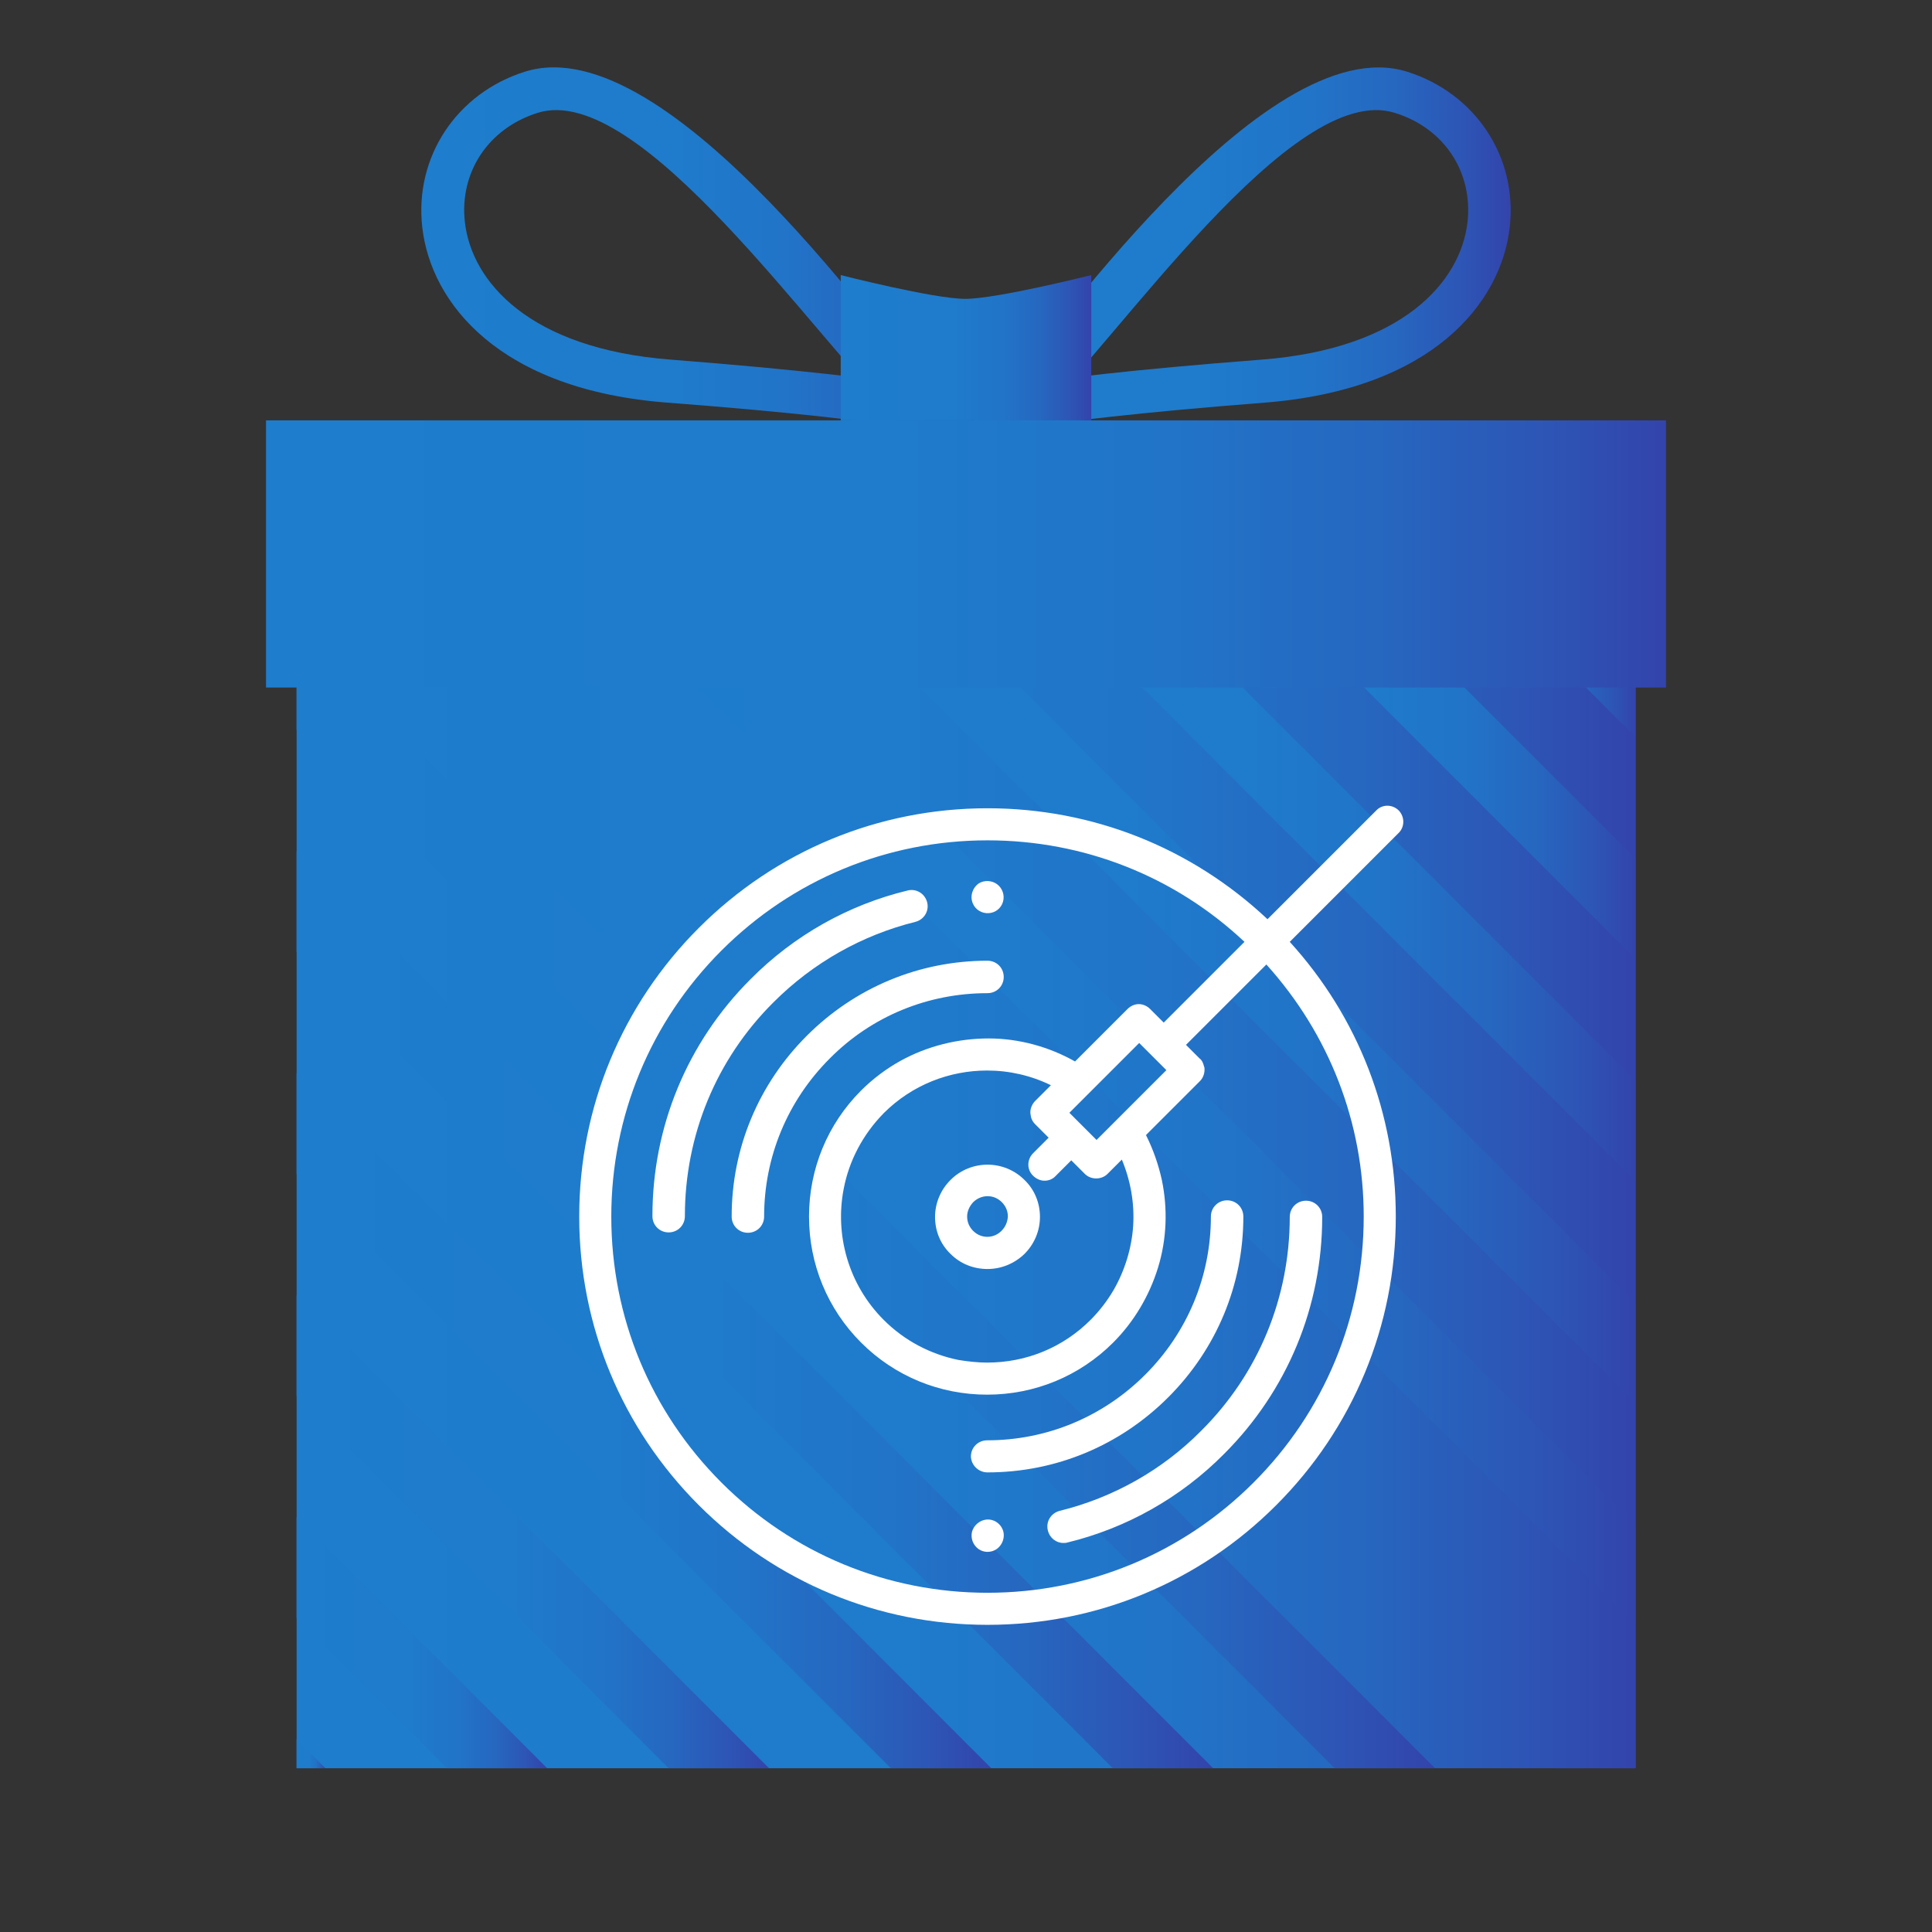
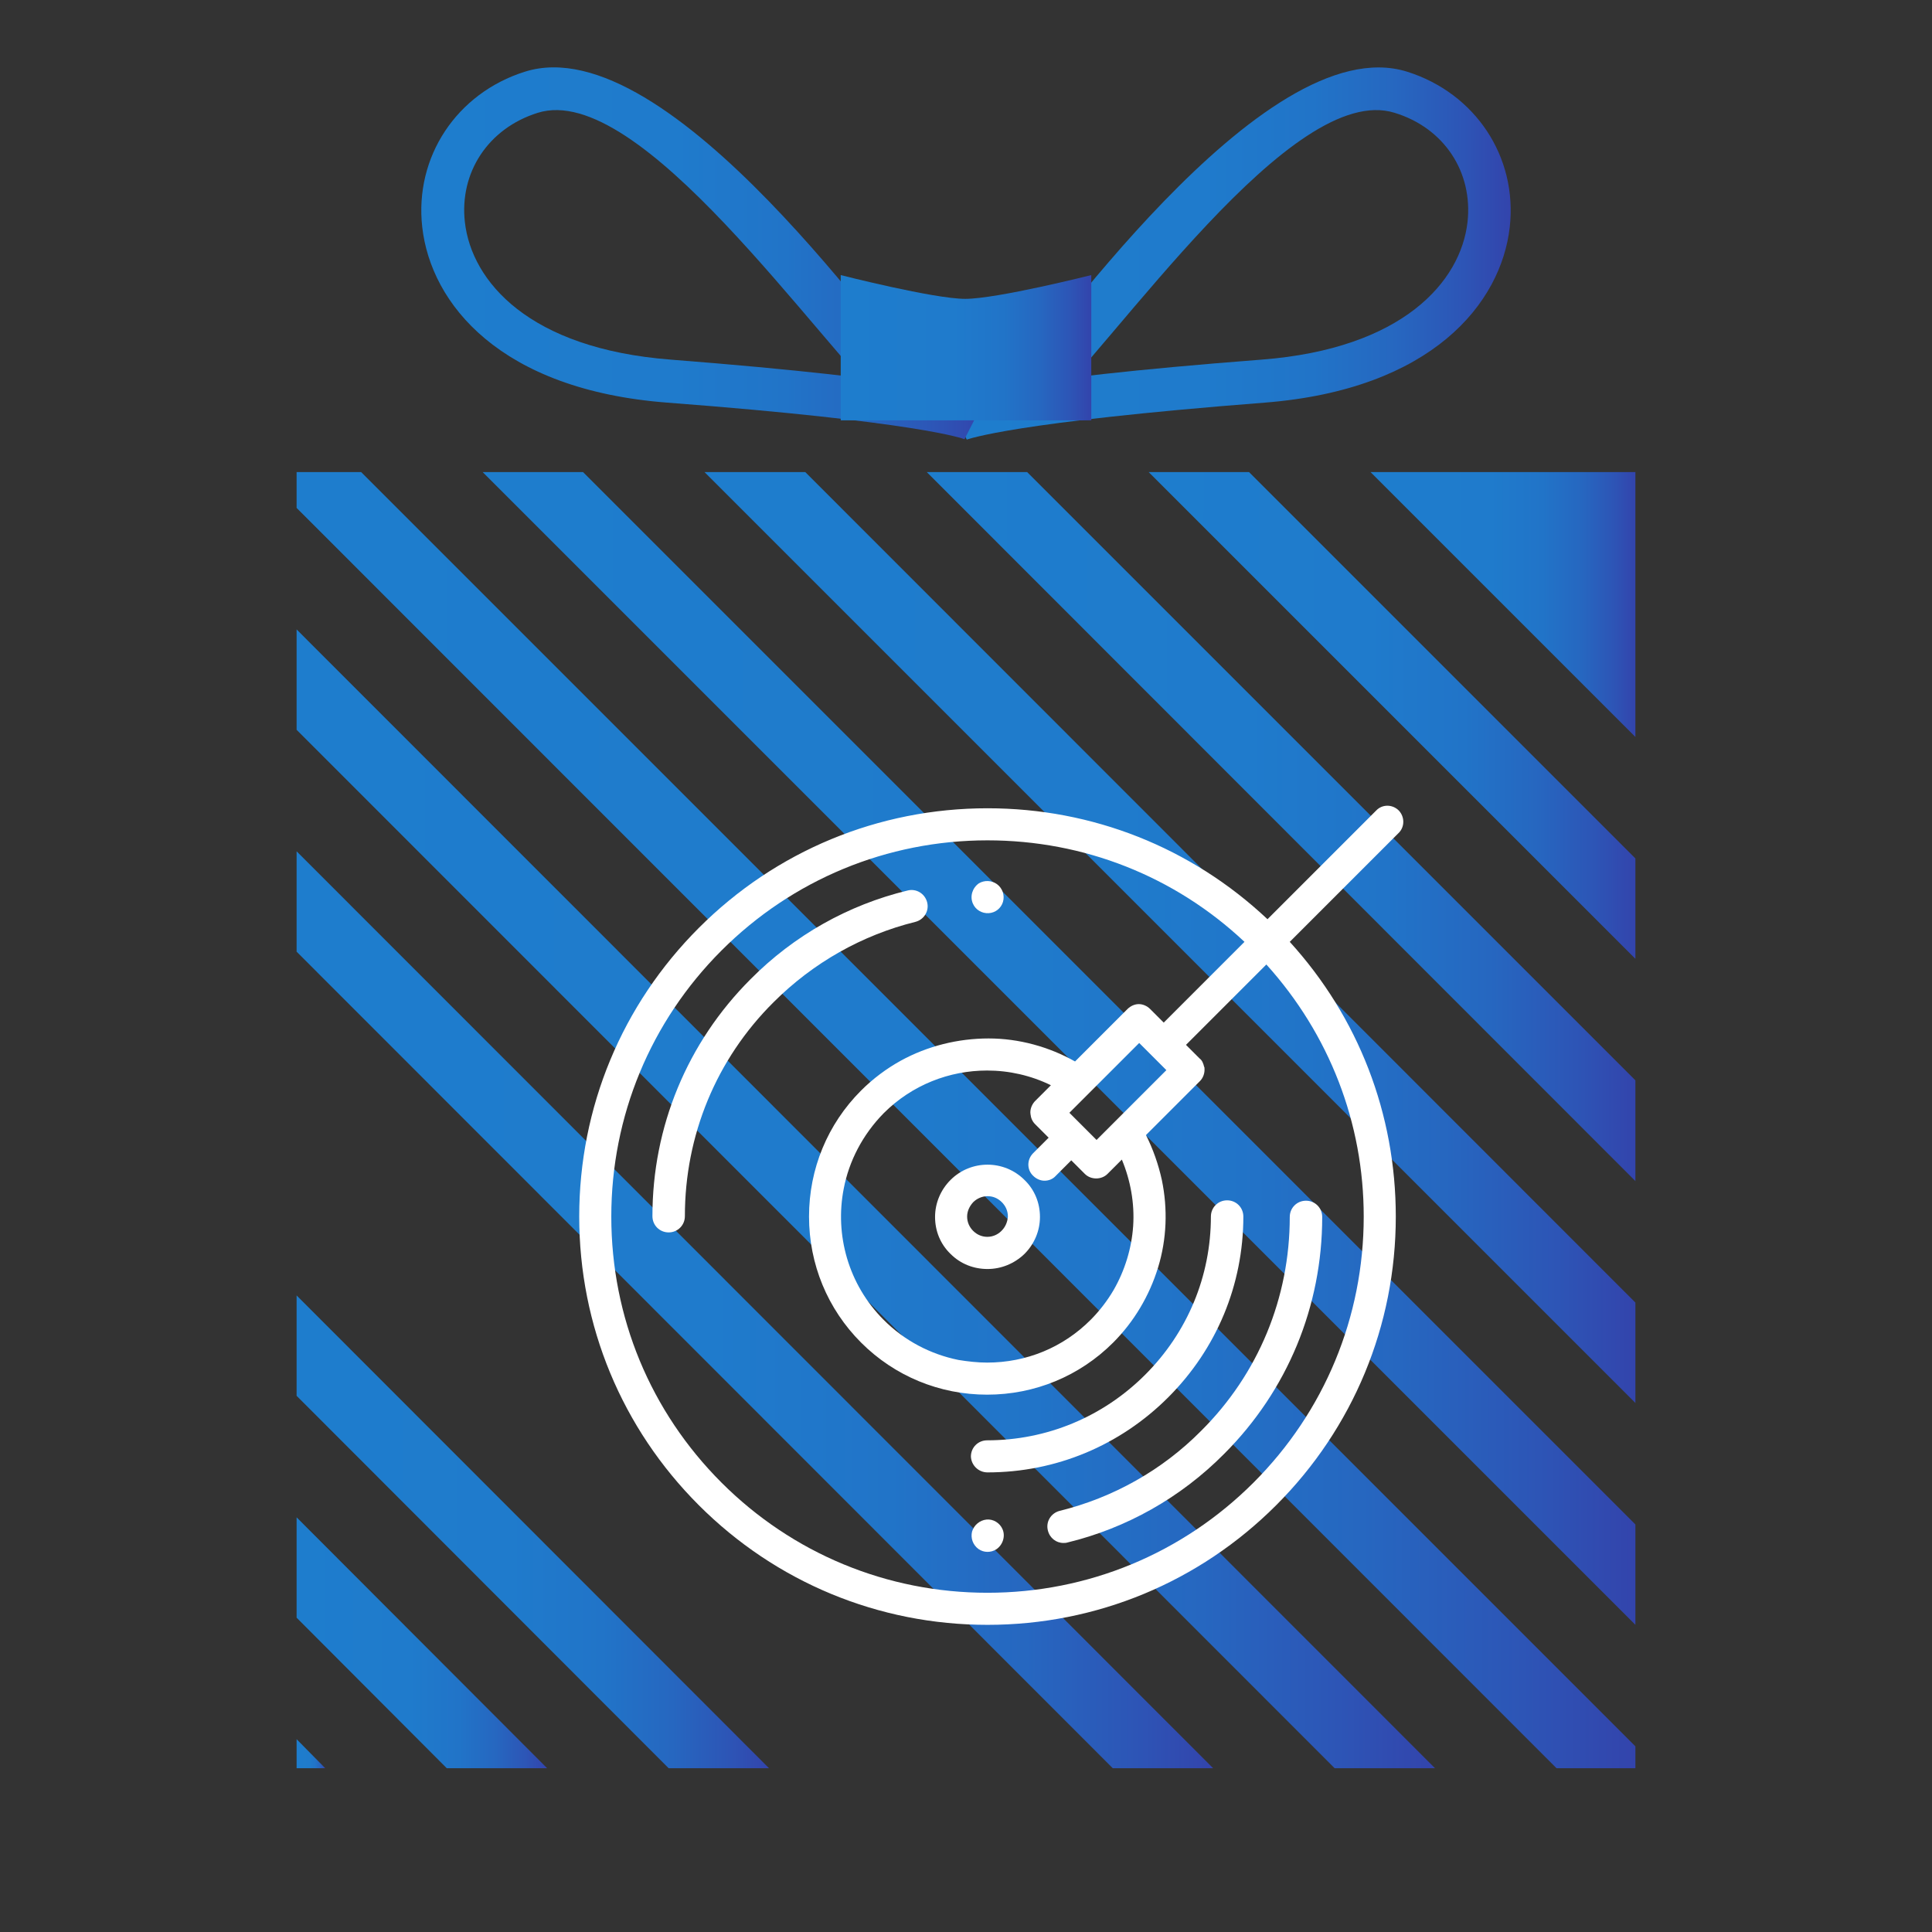
<svg xmlns="http://www.w3.org/2000/svg" id="Слой_1" x="0px" y="0px" viewBox="0 0 512 512" style="enable-background:new 0 0 512 512;" xml:space="preserve">
  <rect x="0" y="0" width="512" height="512" fill="#333333" stroke="none" />
  <style type="text/css"> .st0{fill:url(#SVGID_1_);} .st1{fill:url(#SVGID_2_);} .st2{fill:url(#SVGID_3_);} .st3{fill:url(#SVGID_4_);} .st4{fill:url(#SVGID_5_);} .st5{fill:url(#SVGID_6_);} .st6{fill:url(#SVGID_7_);} .st7{fill:url(#SVGID_8_);} .st8{fill:url(#SVGID_9_);} .st9{fill:url(#SVGID_10_);} .st10{fill:url(#SVGID_11_);} .st11{fill:url(#SVGID_12_);} .st12{fill:url(#SVGID_13_);} .st13{fill:url(#SVGID_14_);} .st14{fill:url(#SVGID_15_);} .st15{fill:url(#SVGID_16_);} .st16{fill:url(#SVGID_17_);} .st17{fill:#FFFFFF;} </style>
  <g>
    <g>
      <g>
        <g>
          <g>
            <g>
              <g>
                <g>
                  <linearGradient id="SVGID_1_" gradientUnits="userSpaceOnUse" x1="251.261" y1="67.223" x2="400.399" y2="67.223">
                    <stop offset="0" style="stop-color:#1E7DCD" />
                    <stop offset="0.452" style="stop-color:#1F7BCC" />
                    <stop offset="0.648" style="stop-color:#2174C8" />
                    <stop offset="0.795" style="stop-color:#2667C0" />
                    <stop offset="0.916" style="stop-color:#2D55B6" />
                    <stop offset="1" style="stop-color:#3344AC" />
                  </linearGradient>
                  <path class="st0" d="M256.2,116.5l-4.9-10.3c1.8-0.9,14-5.6,83.1-10.9c37.4-2.9,52.7-20.7,54.5-36.4 c1.5-13.3-6.2-25-19.3-29c-27.2-8.5-73.3,60.2-95.2,81l-7.9-8.2C275,94.6,334.5,7,372.9,19c18.1,5.7,29.3,22.6,27.2,41.2 c-2.3,20.2-20.6,43-64.9,46.5C268.2,111.9,256.6,116.4,256.2,116.5z" />
                </g>
                <g>
                  <linearGradient id="SVGID_2_" gradientUnits="userSpaceOnUse" x1="111.601" y1="67.164" x2="260.739" y2="67.164">
                    <stop offset="0" style="stop-color:#1E7DCD" />
                    <stop offset="0.452" style="stop-color:#1F7BCC" />
                    <stop offset="0.648" style="stop-color:#2174C8" />
                    <stop offset="0.795" style="stop-color:#2667C0" />
                    <stop offset="0.916" style="stop-color:#2D55B6" />
                    <stop offset="1" style="stop-color:#3344AC" />
                  </linearGradient>
                  <path class="st1" d="M255.6,116.4c-0.2-0.1-11.8-4.6-78.8-9.7c-44.3-3.4-62.6-26.2-64.9-46.5c-2.1-18.6,9.1-35.5,27.2-41.2 c38.4-12.1,98.1,75.4,106.6,83.5l-7.9,8.2C216,90,169.6,21.4,142.5,29.9c-13.1,4.1-20.8,15.8-19.3,29 c1.8,15.7,17,33.5,54.5,36.4c69.1,5.4,81.4,10,83.1,10.9L255.6,116.4z" />
                </g>
              </g>
              <g>
                <g>
                  <linearGradient id="SVGID_3_" gradientUnits="userSpaceOnUse" x1="78.557" y1="296.809" x2="433.446" y2="296.809">
                    <stop offset="0" style="stop-color:#1E7DCD" />
                    <stop offset="0.452" style="stop-color:#1F7BCC" />
                    <stop offset="0.648" style="stop-color:#2174C8" />
                    <stop offset="0.795" style="stop-color:#2667C0" />
                    <stop offset="0.916" style="stop-color:#2D55B6" />
                    <stop offset="1" style="stop-color:#3344AC" />
                  </linearGradient>
-                   <rect x="78.6" y="125.1" class="st2" width="354.9" height="343.5" />
                  <g>
                    <linearGradient id="SVGID_4_" gradientUnits="userSpaceOnUse" x1="186.727" y1="248.425" x2="433.446" y2="248.425">
                      <stop offset="0" style="stop-color:#1E7DCD" />
                      <stop offset="0.452" style="stop-color:#1F7BCC" />
                      <stop offset="0.648" style="stop-color:#2174C8" />
                      <stop offset="0.795" style="stop-color:#2667C0" />
                      <stop offset="0.916" style="stop-color:#2D55B6" />
                      <stop offset="1" style="stop-color:#3344AC" />
                    </linearGradient>
                    <polygon class="st3" points="186.7,125.1 433.4,371.8 433.4,345.2 213.4,125.1 " />
                    <linearGradient id="SVGID_5_" gradientUnits="userSpaceOnUse" x1="127.896" y1="277.842" x2="433.446" y2="277.842">
                      <stop offset="0" style="stop-color:#1E7DCD" />
                      <stop offset="0.452" style="stop-color:#1F7BCC" />
                      <stop offset="0.648" style="stop-color:#2174C8" />
                      <stop offset="0.795" style="stop-color:#2667C0" />
                      <stop offset="0.916" style="stop-color:#2D55B6" />
                      <stop offset="1" style="stop-color:#3344AC" />
                    </linearGradient>
                    <polygon class="st4" points="127.9,125.1 433.4,430.6 433.4,404 154.5,125.1 " />
                    <linearGradient id="SVGID_6_" gradientUnits="userSpaceOnUse" x1="78.557" y1="347.074" x2="321.512" y2="347.074">
                      <stop offset="0" style="stop-color:#1E7DCD" />
                      <stop offset="0.452" style="stop-color:#1F7BCC" />
                      <stop offset="0.648" style="stop-color:#2174C8" />
                      <stop offset="0.795" style="stop-color:#2667C0" />
                      <stop offset="0.916" style="stop-color:#2D55B6" />
                      <stop offset="1" style="stop-color:#3344AC" />
                    </linearGradient>
                    <polygon class="st5" points="78.6,252.2 294.9,468.6 321.5,468.6 78.6,225.6 " />
                    <linearGradient id="SVGID_7_" gradientUnits="userSpaceOnUse" x1="78.557" y1="296.809" x2="433.446" y2="296.809">
                      <stop offset="0" style="stop-color:#1E7DCD" />
                      <stop offset="0.452" style="stop-color:#1F7BCC" />
                      <stop offset="0.648" style="stop-color:#2174C8" />
                      <stop offset="0.795" style="stop-color:#2667C0" />
                      <stop offset="0.916" style="stop-color:#2D55B6" />
                      <stop offset="1" style="stop-color:#3344AC" />
                    </linearGradient>
                    <polygon class="st6" points="78.6,125.1 78.6,134.6 412.5,468.6 433.4,468.6 433.4,462.8 95.7,125.1 " />
                    <linearGradient id="SVGID_8_" gradientUnits="userSpaceOnUse" x1="78.557" y1="317.66" x2="380.342" y2="317.66">
                      <stop offset="0" style="stop-color:#1E7DCD" />
                      <stop offset="0.452" style="stop-color:#1F7BCC" />
                      <stop offset="0.648" style="stop-color:#2174C8" />
                      <stop offset="0.795" style="stop-color:#2667C0" />
                      <stop offset="0.916" style="stop-color:#2D55B6" />
                      <stop offset="1" style="stop-color:#3344AC" />
                    </linearGradient>
                    <polygon class="st7" points="78.6,193.4 353.7,468.6 380.3,468.6 78.6,166.8 " />
                    <linearGradient id="SVGID_9_" gradientUnits="userSpaceOnUse" x1="78.557" y1="405.907" x2="203.847" y2="405.907">
                      <stop offset="0" style="stop-color:#1E7DCD" />
                      <stop offset="0.452" style="stop-color:#1F7BCC" />
                      <stop offset="0.648" style="stop-color:#2174C8" />
                      <stop offset="0.795" style="stop-color:#2667C0" />
                      <stop offset="0.916" style="stop-color:#2D55B6" />
                      <stop offset="1" style="stop-color:#3344AC" />
                    </linearGradient>
                    <polygon class="st8" points="78.6,369.9 177.2,468.6 203.8,468.6 78.6,343.3 " />
                    <linearGradient id="SVGID_10_" gradientUnits="userSpaceOnUse" x1="78.557" y1="464.74" x2="86.181" y2="464.74">
                      <stop offset="0" style="stop-color:#1E7DCD" />
                      <stop offset="0.452" style="stop-color:#1F7BCC" />
                      <stop offset="0.648" style="stop-color:#2174C8" />
                      <stop offset="0.795" style="stop-color:#2667C0" />
                      <stop offset="0.916" style="stop-color:#2D55B6" />
                      <stop offset="1" style="stop-color:#3344AC" />
                    </linearGradient>
                    <polygon class="st9" points="78.6,468.6 86.2,468.6 78.6,460.9 " />
                    <linearGradient id="SVGID_11_" gradientUnits="userSpaceOnUse" x1="78.557" y1="435.324" x2="145.012" y2="435.324">
                      <stop offset="0" style="stop-color:#1E7DCD" />
                      <stop offset="0.452" style="stop-color:#1F7BCC" />
                      <stop offset="0.648" style="stop-color:#2174C8" />
                      <stop offset="0.795" style="stop-color:#2667C0" />
                      <stop offset="0.916" style="stop-color:#2D55B6" />
                      <stop offset="1" style="stop-color:#3344AC" />
                    </linearGradient>
                    <polygon class="st10" points="78.6,428.7 118.4,468.6 145,468.6 78.6,402.1 " />
                    <linearGradient id="SVGID_12_" gradientUnits="userSpaceOnUse" x1="78.557" y1="376.491" x2="262.68" y2="376.491">
                      <stop offset="0" style="stop-color:#1E7DCD" />
                      <stop offset="0.452" style="stop-color:#1F7BCC" />
                      <stop offset="0.648" style="stop-color:#2174C8" />
                      <stop offset="0.795" style="stop-color:#2667C0" />
                      <stop offset="0.916" style="stop-color:#2D55B6" />
                      <stop offset="1" style="stop-color:#3344AC" />
                    </linearGradient>
-                     <polygon class="st11" points="78.6,311.1 236.1,468.6 262.7,468.6 78.6,284.4 " />
                    <linearGradient id="SVGID_13_" gradientUnits="userSpaceOnUse" x1="363.217" y1="160.178" x2="433.446" y2="160.178">
                      <stop offset="0" style="stop-color:#1E7DCD" />
                      <stop offset="0.452" style="stop-color:#1F7BCC" />
                      <stop offset="0.648" style="stop-color:#2174C8" />
                      <stop offset="0.795" style="stop-color:#2667C0" />
                      <stop offset="0.916" style="stop-color:#2D55B6" />
                      <stop offset="1" style="stop-color:#3344AC" />
                    </linearGradient>
                    <polygon class="st12" points="433.4,125.1 363.2,125.1 433.4,195.3 " />
                    <linearGradient id="SVGID_14_" gradientUnits="userSpaceOnUse" x1="304.391" y1="189.594" x2="433.446" y2="189.594">
                      <stop offset="0" style="stop-color:#1E7DCD" />
                      <stop offset="0.452" style="stop-color:#1F7BCC" />
                      <stop offset="0.648" style="stop-color:#2174C8" />
                      <stop offset="0.795" style="stop-color:#2667C0" />
                      <stop offset="0.916" style="stop-color:#2D55B6" />
                      <stop offset="1" style="stop-color:#3344AC" />
                    </linearGradient>
                    <polygon class="st13" points="433.4,227.5 331,125.1 304.4,125.1 433.4,254.1 " />
                    <linearGradient id="SVGID_15_" gradientUnits="userSpaceOnUse" x1="245.558" y1="219.011" x2="433.446" y2="219.011">
                      <stop offset="0" style="stop-color:#1E7DCD" />
                      <stop offset="0.452" style="stop-color:#1F7BCC" />
                      <stop offset="0.648" style="stop-color:#2174C8" />
                      <stop offset="0.795" style="stop-color:#2667C0" />
                      <stop offset="0.916" style="stop-color:#2D55B6" />
                      <stop offset="1" style="stop-color:#3344AC" />
                    </linearGradient>
                    <polygon class="st14" points="272.2,125.1 245.6,125.1 433.4,313 433.4,286.3 " />
                  </g>
                </g>
                <linearGradient id="SVGID_16_" gradientUnits="userSpaceOnUse" x1="70.512" y1="146.746" x2="441.488" y2="146.746">
                  <stop offset="0" style="stop-color:#1E7DCD" />
                  <stop offset="0.452" style="stop-color:#1F7BCC" />
                  <stop offset="0.648" style="stop-color:#2174C8" />
                  <stop offset="0.795" style="stop-color:#2667C0" />
                  <stop offset="0.916" style="stop-color:#2D55B6" />
                  <stop offset="1" style="stop-color:#3344AC" />
                </linearGradient>
-                 <rect x="70.5" y="111.4" class="st15" width="371" height="70.8" />
              </g>
              <linearGradient id="SVGID_17_" gradientUnits="userSpaceOnUse" x1="222.789" y1="92.105" x2="289.211" y2="92.105">
                <stop offset="0" style="stop-color:#1E7DCD" />
                <stop offset="0.452" style="stop-color:#1F7BCC" />
                <stop offset="0.648" style="stop-color:#2174C8" />
                <stop offset="0.795" style="stop-color:#2667C0" />
                <stop offset="0.916" style="stop-color:#2D55B6" />
                <stop offset="1" style="stop-color:#3344AC" />
              </linearGradient>
              <path class="st16" d="M289.2,111.4h-66.4V72.9c0,0,24.7,6.3,33,6.3c8.4,0,33.4-6.3,33.4-6.3V111.4z" />
            </g>
          </g>
        </g>
      </g>
    </g>
    <g>
      <path class="st17" d="M370.7,214.8c-1.7-1.7-4.4-1.7-6,0l-28.8,28.8c-20.2-19-46.4-29.4-74.2-29.4c-28.9,0-56.1,11.3-76.5,31.7 s-31.7,47.6-31.7,76.5c0,28.9,11.3,56.1,31.7,76.5s47.6,31.7,76.5,31.7s56.1-11.3,76.5-31.7c20.4-20.4,31.7-47.6,31.7-76.5 c0-27.2-9.9-52.8-28.1-72.8l28.8-28.8C372.3,219.2,372.3,216.5,370.7,214.8z M361.4,322.4c0,26.6-10.4,51.7-29.2,70.5 s-43.9,29.2-70.5,29.2s-51.7-10.4-70.5-29.2S162,349.1,162,322.4c0-26.6,10.4-51.7,29.2-70.5s43.9-29.2,70.5-29.2 c25.5,0,49.6,9.5,68.1,26.9L308.4,271l-3.6-3.6c-0.8-0.8-1.9-1.3-3-1.3c-1.1,0-2.2,0.5-3,1.3l-13.9,13.9 c-6.9-3.9-14.9-6.1-22.9-6.1c-8.1,0-16.2,2-23.3,5.9c-3.8,2.1-7.4,4.8-10.5,7.9c-8.9,8.9-13.8,20.8-13.8,33.4 c0,12.6,4.9,24.5,13.8,33.4c8.9,8.9,20.8,13.8,33.4,13.8c12.6,0,24.5-4.9,33.4-13.8c5.5-5.5,9.6-12.4,11.9-19.9 c2.3-7.5,2.6-15.5,1-23.2c-0.9-4.1-2.3-8.1-4.2-11.9l14.3-14.3c0.9-0.9,1.3-2.2,1.2-3.4c0-0.1,0-0.3-0.1-0.4 c-0.1-0.4-0.2-0.8-0.4-1.2c-0.2-0.4-0.4-0.7-0.8-1l-3.6-3.6l21.3-21.3C352.3,274.1,361.4,297.6,361.4,322.4z M273.1,295.3 c0.1,1,0.5,1.9,1.2,2.6l3.6,3.6l-4.1,4.1c-1.7,1.7-1.7,4.4,0,6c0.8,0.8,1.9,1.3,3,1.3s2.2-0.4,3-1.3l4.1-4.1l3.6,3.6 c1.6,1.6,4.4,1.6,6,0l3.8-3.8c2.3,5.5,3.4,11.6,3,17.6c-0.4,5.9-2.2,11.8-5.2,17c-1.7,2.9-3.8,5.6-6.1,7.9 c-7.3,7.3-17,11.3-27.4,11.3c-2.6,0-5.1-0.3-7.6-0.7c-7.4-1.5-14.3-5.1-19.8-10.6c-9.4-9.4-13-22.6-10.6-34.8 c1.4-7.3,5-14.3,10.6-20c7.5-7.5,17.4-11.3,27.4-11.3c5.8,0,11.6,1.3,16.9,3.9l-4.3,4.3C273.4,292.8,272.9,294.1,273.1,295.3z M295.5,297.2l-4.9,4.9l-3.6-3.6v0h0l-3.6-3.6l18.5-18.5l3.6,3.6c0,0,0,0,0,0l0,0l3.6,3.6L295.5,297.2z" />
      <path class="st17" d="M251.9,312.7c-2.6,2.6-4.1,6.1-4.1,9.8c0,3.7,1.4,7.2,4.1,9.8c2.7,2.7,6.2,4,9.8,4s7.1-1.4,9.8-4 c2.6-2.6,4.1-6.1,4.1-9.8c0-3.7-1.4-7.2-4.1-9.8C266.1,307.3,257.3,307.3,251.9,312.7z M265.4,326.2c-2.1,2.1-5.4,2.1-7.5,0 c-1-1-1.6-2.3-1.6-3.8c0-1.4,0.6-2.7,1.6-3.8c1-1,2.4-1.6,3.8-1.6s2.7,0.5,3.8,1.6c1,1,1.6,2.3,1.6,3.8 C267,323.9,266.4,325.2,265.4,326.2z" />
      <path class="st17" d="M280.8,400.4c-2.3,0.6-3.7,2.9-3.1,5.2c0.5,2,2.2,3.3,4.1,3.3c0.3,0,0.7,0,1-0.1 c15.7-3.8,30.1-11.9,41.6-23.5c16.8-16.8,26-39.1,26-62.8c0-2.4-1.9-4.3-4.3-4.3c-2.4,0-4.3,1.9-4.3,4.3 c0,21.4-8.3,41.6-23.5,56.7C308,389.6,295,396.9,280.8,400.4z" />
-       <path class="st17" d="M261.7,263.2c2.4,0,4.3-1.9,4.3-4.3c0-2.4-1.9-4.3-4.3-4.3c-18.1,0-35.1,7.1-47.9,19.9 c-12.8,12.8-19.9,29.8-19.9,47.9c0,2.4,1.9,4.3,4.3,4.3c2.4,0,4.3-1.9,4.3-4.3c0-15.8,6.2-30.7,17.4-41.9 C231,269.3,245.9,263.2,261.7,263.2z" />
      <path class="st17" d="M261.7,390.2c18.1,0,35.1-7.1,47.9-19.9c12.8-12.8,19.9-29.8,19.9-47.9c0-2.4-1.9-4.3-4.3-4.3 s-4.3,1.9-4.3,4.3c0,15.8-6.2,30.7-17.4,41.9c-11.2,11.2-26.1,17.4-41.9,17.4c-2.4,0-4.3,1.9-4.3,4.3 C257.4,388.3,259.3,390.2,261.7,390.2z" />
      <path class="st17" d="M265.7,405.3c-0.7-1.7-2.5-2.8-4.3-2.6c-1.8,0.2-3.3,1.5-3.8,3.2c-0.4,1.7,0.2,3.5,1.7,4.6 c1.4,1,3.3,1,4.7,0.1C265.7,409.5,266.5,407.2,265.7,405.3z" />
      <path class="st17" d="M242.6,244.3c2.3-0.6,3.7-2.9,3.1-5.2c-0.6-2.3-2.9-3.7-5.2-3.1c-15.7,3.8-30.1,11.9-41.6,23.5 c-16.8,16.8-26,39.1-26,62.8c0,2.4,1.9,4.3,4.3,4.3c2.4,0,4.3-1.9,4.3-4.3c0-21.4,8.3-41.6,23.5-56.7 C215.5,255.1,228.5,247.8,242.6,244.3z" />
      <path class="st17" d="M257.8,239.4c0.7,1.7,2.4,2.7,4.2,2.6c1.8-0.1,3.3-1.3,3.8-3c0.5-1.7-0.1-3.6-1.6-4.7 c-1.4-1-3.3-1.1-4.8-0.2C257.7,235.3,257,237.5,257.8,239.4z" />
    </g>
  </g>
</svg>